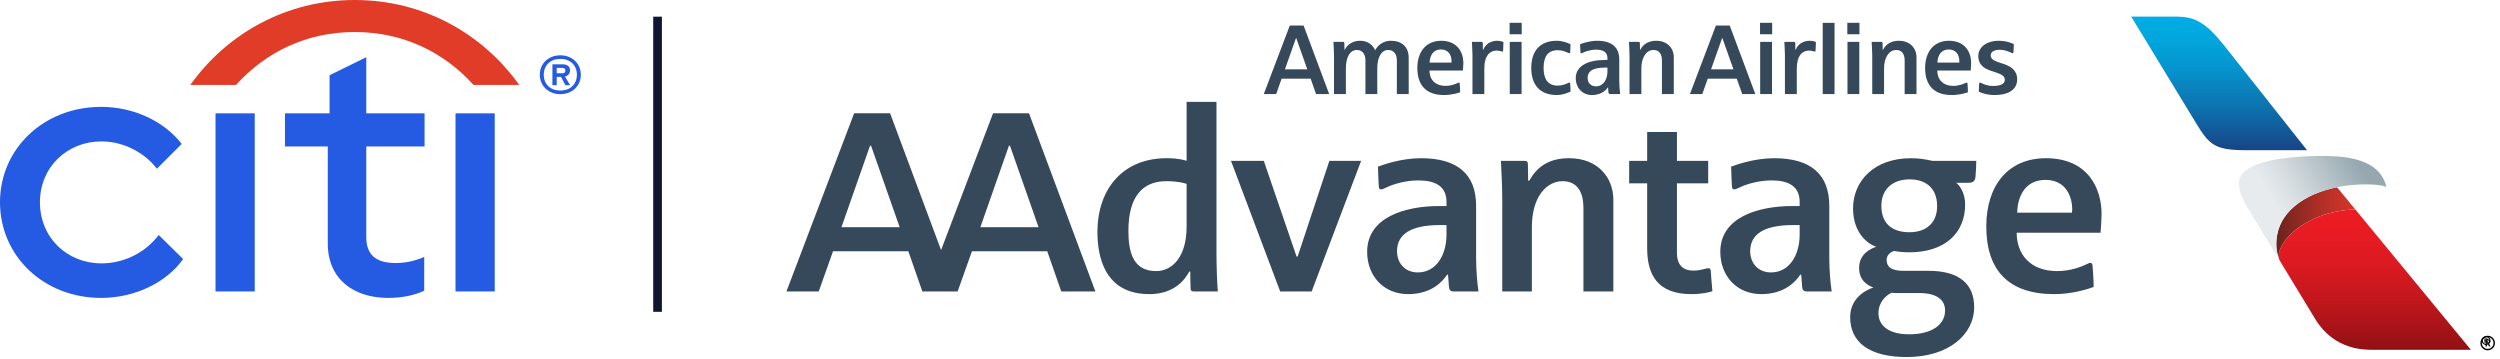
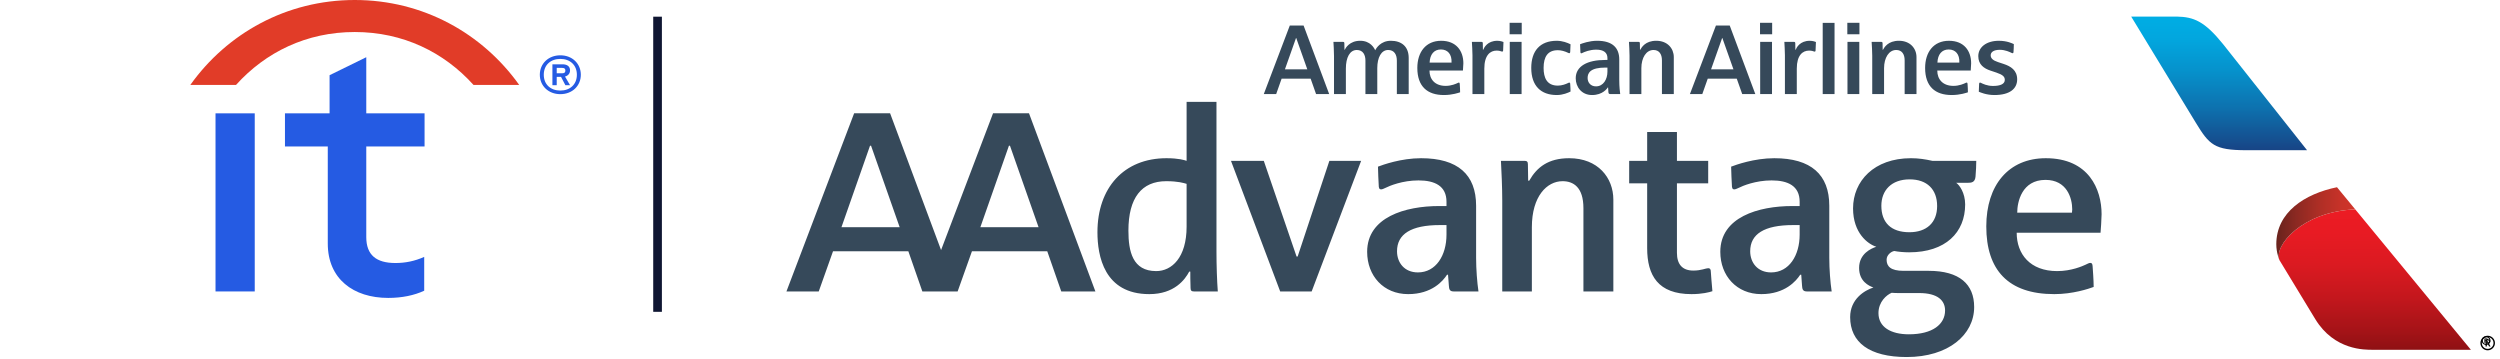
<svg xmlns="http://www.w3.org/2000/svg" fill="none" height="62" style="" viewBox="0 0 432 62" width="432">
  <path d="M177.809 19.57H171.601L162.617 43.212L153.806 19.57H147.597L135.897 50.361H141.478L143.946 43.418H156.962L159.382 50.361H165.479L167.952 43.418H180.965L183.385 50.361H189.285L177.809 19.57ZM145.404 39.257L150.338 25.187H150.52L155.461 39.257H145.404ZM169.407 39.257L174.342 25.187H174.523L179.462 39.257H169.407ZM205.045 17.601H210.206C210.206 17.601 210.206 41.818 210.206 43.463C210.206 45.794 210.297 48.581 210.436 50.361C210.436 50.361 207.056 50.361 206.319 50.361C205.907 50.361 205.728 50.224 205.728 49.768C205.683 49.221 205.683 46.936 205.683 46.936H205.496C204.769 48.309 202.941 50.824 198.597 50.824C190.786 50.824 189.638 44.193 189.638 40.129C189.638 32.451 194.209 27.339 201.566 27.339C203.625 27.339 204.674 27.658 205.045 27.793V17.601ZM194.99 39.85C194.99 43.463 195.721 46.845 199.786 46.845C202.482 46.845 205.045 44.514 205.045 39.168C205.045 38.072 205.045 31.769 205.045 31.769C204.583 31.632 203.574 31.309 201.522 31.309C197.277 31.309 194.99 34.187 194.99 39.85ZM212.713 27.793H218.384L224.047 44.329H224.233L229.715 27.793H235.205L226.655 50.361H221.216L212.713 27.793ZM245.562 27.339C251.916 27.339 255.072 30.17 255.072 35.555V44.559C255.072 46.525 255.25 48.809 255.48 50.361C255.48 50.361 251.873 50.361 251.183 50.361C250.45 50.361 250.406 49.909 250.364 49.358L250.22 47.479H250.043C249.361 48.535 247.441 50.824 243.328 50.824C239.075 50.824 236.244 47.667 236.244 43.511C236.244 37.523 242.826 35.604 248.675 35.604C249.038 35.604 249.954 35.604 249.954 35.604C249.954 35.604 249.954 34.917 249.954 34.873C249.954 32.128 247.934 31.175 245.112 31.175C242.319 31.175 240.081 32.128 239.437 32.451C239.215 32.544 238.894 32.725 238.666 32.725C238.256 32.725 238.297 32.354 238.256 32.267C238.208 31.452 238.115 29.484 238.115 28.798C238.94 28.483 242.093 27.339 245.562 27.339ZM241.405 43.414C241.405 45.386 242.684 47.073 245.015 47.073C248.124 47.073 249.954 44.147 249.954 40.54C249.954 40.262 249.954 38.893 249.954 38.893C249.954 38.893 249.401 38.893 248.808 38.893C243.829 38.893 241.405 40.446 241.405 43.414ZM259.589 50.361C259.589 50.361 259.589 36.29 259.589 34.691C259.589 32.354 259.456 29.529 259.363 27.793C259.363 27.793 262.701 27.793 263.428 27.793C263.84 27.793 264.021 27.928 264.021 28.386C264.021 28.935 264.066 31.22 264.066 31.22H264.253C265.578 28.891 267.545 27.339 271.152 27.339C276.131 27.339 278.787 30.717 278.787 34.504C278.787 38.393 278.787 50.361 278.787 50.361H273.616C273.616 50.361 273.616 37.432 273.616 35.967C273.616 32.354 271.885 31.309 270.01 31.309C267.313 31.309 264.706 33.91 264.706 39.257C264.706 42.553 264.706 50.361 264.706 50.361H259.589ZM284.63 42.869V31.68H281.52V27.793H284.63V22.812H289.775V27.793H295.176V31.68H289.775V43.693C289.775 45.659 290.695 46.755 292.61 46.755C293.981 46.755 294.758 46.345 295.176 46.345C295.49 46.345 295.632 46.525 295.632 46.979C295.632 46.979 295.811 49.495 295.904 50.317C295.395 50.502 294.122 50.824 292.289 50.824C286.529 50.824 284.63 47.62 284.63 42.869ZM306.595 27.339C312.944 27.339 316.101 30.17 316.101 35.555V44.559C316.101 46.525 316.278 48.809 316.513 50.361C316.513 50.361 312.898 50.361 312.214 50.361C311.479 50.361 311.437 49.909 311.392 49.358L311.255 47.479H311.073C310.389 48.535 308.464 50.824 304.35 50.824C300.104 50.824 297.268 47.667 297.268 43.511C297.268 37.523 303.848 35.604 309.705 35.604C310.068 35.604 310.98 35.604 310.98 35.604C310.98 35.604 310.98 34.917 310.98 34.873C310.98 32.128 308.966 31.175 306.137 31.175C303.349 31.175 301.105 32.128 300.469 32.451C300.241 32.544 299.924 32.725 299.692 32.725C299.283 32.725 299.329 32.354 299.283 32.267C299.236 31.452 299.139 29.484 299.139 28.798C299.967 28.483 303.123 27.339 306.595 27.339ZM302.433 43.414C302.433 45.386 303.717 47.073 306.044 47.073C309.154 47.073 310.98 44.147 310.98 40.54C310.98 40.262 310.98 38.893 310.98 38.893C310.98 38.893 310.429 38.893 309.836 38.893C304.855 38.893 302.433 40.446 302.433 43.414ZM329.486 61.696C322.997 61.696 319.706 59.139 319.706 54.795C319.706 51.691 322.17 50.182 323.722 49.679C322.953 49.404 321.253 48.63 321.253 46.296C321.253 43.83 323.359 42.916 324.229 42.641C322.759 42.183 320.208 40.262 320.208 36.015C320.208 31.309 323.819 27.339 330.217 27.339C331.539 27.339 332.681 27.518 333.912 27.793H341.499C341.499 28.435 341.452 29.617 341.368 30.538C341.271 31.541 340.631 31.587 340.04 31.587C339.307 31.587 338.027 31.587 338.027 31.587C338.576 31.951 339.579 33.317 339.579 35.329C339.579 40.171 336.197 43.6 329.898 43.6C329.024 43.6 328.019 43.511 327.335 43.372C326.79 43.463 326.005 44.056 326.005 44.88C326.005 46.022 326.697 46.799 328.931 46.799H333.27C338.623 46.799 341.135 49.13 341.135 53.058C341.135 57.861 336.659 61.696 329.486 61.696ZM331.634 50.64H328.206C327.795 50.64 327.244 50.64 326.878 50.593C326.005 50.957 324.598 52.143 324.598 54.109C324.598 56.489 326.697 57.768 329.851 57.768C333.961 57.768 336.108 56.029 336.108 53.651C336.108 51.958 334.879 50.64 331.634 50.64ZM329.987 30.994C326.83 30.994 325.098 32.907 325.098 35.555C325.098 38.437 326.745 40.129 329.944 40.129C332.907 40.129 334.736 38.484 334.736 35.604C334.736 32.725 332.998 30.994 329.987 30.994ZM363.155 37.02C363.155 37.797 363.016 39.763 362.973 40.219H348.484C348.484 43.919 350.815 46.845 355.473 46.845C357.946 46.845 359.869 45.977 360.364 45.749C360.691 45.61 360.959 45.429 361.191 45.429C361.415 45.429 361.558 45.519 361.597 45.933C361.643 46.525 361.786 48.492 361.786 49.584C360.915 49.909 358.178 50.824 354.977 50.824C346.972 50.824 343.23 46.615 343.23 39.123C343.23 31.997 347.069 27.339 353.514 27.339C360.959 27.339 363.155 32.725 363.155 37.02ZM358.035 36.746C358.035 36.653 358.081 36.381 358.081 36.193C358.081 34.233 357.163 31.085 353.461 31.085C349.356 31.085 348.577 34.917 348.577 36.746H358.035Z" fill="#36495A" />
  <path d="M287.183 16.252V10.428C287.183 9.316 286.677 8.637 285.726 8.637C284.467 8.637 283.627 9.976 283.627 11.786V16.252H281.584C281.584 16.252 281.584 9.81 281.584 9.628C281.584 8.898 281.516 7.836 281.484 7.235C281.484 7.235 282.444 7.235 283.126 7.235C283.314 7.235 283.367 7.311 283.369 7.479C283.373 7.671 283.389 8.603 283.389 8.603H283.433C283.681 8.179 284.311 7.045 286.198 7.045C288.146 7.045 289.232 8.375 289.232 9.867V16.252H287.183ZM271.182 14.27C271.237 14.27 271.314 14.307 271.33 14.464C271.37 14.894 271.386 15.598 271.388 15.819C270.979 16.02 270.092 16.422 269.007 16.422C266.274 16.422 264.601 14.84 264.601 11.736C264.601 8.829 266.088 7.047 269.007 7.047C269.973 7.047 270.863 7.384 271.388 7.653C271.388 7.974 271.356 8.7 271.33 9.007C271.317 9.136 271.255 9.196 271.182 9.196C271.102 9.196 271.073 9.176 271.025 9.154C270.365 8.831 269.745 8.676 269.188 8.676C267.448 8.676 266.734 9.814 266.734 11.736C266.734 13.451 267.307 14.795 269.188 14.795C269.907 14.795 270.563 14.539 270.968 14.343C271.077 14.291 271.098 14.27 271.182 14.27ZM278.256 16.252C278.093 16.252 277.954 16.196 277.936 15.958C277.915 15.663 277.875 15.094 277.875 15.094H277.849C277.726 15.259 276.981 16.422 275.106 16.422C273.313 16.422 272.284 15.041 272.284 13.522C272.284 11.419 274.327 10.361 277.36 10.361C277.386 10.361 277.764 10.361 277.764 10.361V10.03C277.764 9.085 277.092 8.579 275.836 8.579C274.706 8.579 273.77 8.977 273.402 9.162C273.378 9.174 273.313 9.213 273.253 9.213C273.154 9.213 273.1 9.152 273.096 9.045C273.08 8.706 273.043 8.054 273.037 7.643C273.407 7.501 274.634 7.045 275.982 7.045C278.66 7.045 279.808 8.29 279.808 10.276V13.792C279.808 15.074 279.929 15.913 279.972 16.252C279.972 16.252 278.4 16.252 278.256 16.252ZM277.764 11.677C277.764 11.677 277.453 11.677 277.415 11.677C274.843 11.677 274.339 12.571 274.339 13.479C274.339 14.22 274.827 14.924 275.788 14.924C277.066 14.924 277.764 13.691 277.764 12.393V11.677ZM252.089 14.27C252.2 14.27 252.235 14.371 252.243 14.472C252.279 14.858 252.311 15.728 252.307 15.95C252.089 16.018 250.987 16.422 249.512 16.422C246.64 16.422 244.914 14.937 244.914 11.739C244.914 8.999 246.386 7.047 249.034 7.047C251.629 7.047 252.869 8.785 252.869 10.942C252.869 11.197 252.84 11.625 252.794 12.192H247.014C247.014 13.734 247.994 14.84 249.805 14.84C250.806 14.84 251.601 14.48 251.916 14.327C251.981 14.295 252.015 14.27 252.089 14.27ZM247.038 10.815H250.826C250.905 9.364 250.144 8.547 248.989 8.547C247.784 8.547 247.094 9.42 247.038 10.815ZM241.376 16.252V10.482C241.376 9.443 240.936 8.637 239.875 8.637C238.682 8.637 237.994 9.943 237.994 11.776V16.252H235.947V10.464C235.947 9.519 235.554 8.637 234.456 8.637C233.245 8.637 232.567 9.941 232.567 11.84V16.252H230.516C230.516 16.252 230.516 10.553 230.516 9.683C230.516 8.837 230.441 7.634 230.417 7.235C230.417 7.235 231.485 7.235 232.054 7.235C232.24 7.235 232.3 7.295 232.304 7.485C232.308 7.725 232.324 8.603 232.324 8.603H232.369C232.494 8.347 233.168 7.045 235.047 7.045C236.799 7.045 237.469 8.302 237.635 8.69C237.796 8.349 238.573 7.045 240.337 7.045C242.172 7.045 243.423 8.03 243.423 10.008V16.252H241.376ZM256.491 11.853V16.252H254.443C254.443 16.252 254.443 10.178 254.443 9.552C254.443 8.906 254.37 7.681 254.342 7.235C254.342 7.235 255.24 7.235 255.995 7.235C256.172 7.235 256.227 7.311 256.227 7.485C256.233 7.751 256.249 8.603 256.249 8.603H256.296C256.457 8.216 257.036 7.047 258.738 7.047C259.307 7.047 259.731 7.231 259.801 7.257C259.801 7.646 259.759 8.498 259.739 8.724C259.727 8.87 259.658 8.918 259.587 8.918C259.519 8.918 259.484 8.904 259.446 8.888C259.317 8.833 259.02 8.742 258.611 8.742C257.517 8.742 256.491 9.532 256.491 11.853ZM260.885 16.252V7.235H262.93V16.252H260.885ZM260.861 5.917V3.937H262.954V5.917H260.861ZM227.416 16.252L226.478 13.592H221.462L220.524 16.252H218.384L222.877 4.413H225.261L229.681 16.252H227.416ZM223.989 6.571H223.951L222.033 11.986H225.904L223.989 6.571ZM344.629 16.422C347.293 16.422 348.567 15.334 348.567 13.713C348.567 12.121 347.437 11.449 346.236 11.053C345.891 10.942 345.556 10.829 345.241 10.724C344.419 10.452 343.991 10.095 343.991 9.562C343.991 9.001 344.506 8.607 345.57 8.607C346.516 8.607 347.291 8.993 347.598 9.14C347.649 9.164 347.695 9.196 347.776 9.196C347.842 9.196 347.921 9.156 347.931 8.997C347.953 8.696 347.99 8.147 347.99 7.622C347.739 7.507 346.843 7.047 345.402 7.047C343.202 7.047 341.848 8.191 341.848 9.703C341.848 11.168 342.851 11.836 343.953 12.202C344.205 12.289 344.676 12.442 344.952 12.535C346.103 12.918 346.43 13.265 346.43 13.802C346.43 14.505 345.681 14.852 344.397 14.852C343.342 14.852 342.615 14.464 342.322 14.327C342.266 14.303 342.229 14.27 342.149 14.27C341.995 14.27 341.993 14.472 341.991 14.507C341.985 14.604 341.937 15.538 341.937 15.849C342.179 15.952 343.222 16.422 344.629 16.422ZM339.836 14.27C339.949 14.27 339.981 14.371 339.991 14.472C340.028 14.858 340.06 15.728 340.054 15.95C339.836 16.018 338.736 16.422 337.256 16.422C334.386 16.422 332.661 14.939 332.661 11.742C332.661 8.997 334.132 7.047 336.78 7.047C339.378 7.047 340.613 8.785 340.613 10.942C340.613 11.197 340.587 11.625 340.542 12.194H334.762C334.762 13.734 335.741 14.84 337.553 14.84C338.554 14.84 339.347 14.48 339.662 14.327C339.727 14.297 339.763 14.27 339.836 14.27ZM334.786 10.815H338.572C338.651 9.362 337.89 8.549 336.736 8.549C335.533 8.549 334.84 9.42 334.786 10.815ZM329.123 16.252V10.428C329.123 9.316 328.616 8.637 327.664 8.637C326.404 8.637 325.567 9.978 325.567 11.786V16.252H323.522C323.522 16.252 323.522 9.81 323.522 9.628C323.522 8.898 323.456 7.836 323.419 7.235C323.419 7.235 324.384 7.235 325.066 7.235C325.252 7.235 325.304 7.311 325.306 7.479C325.31 7.671 325.326 8.603 325.326 8.603H325.373C325.621 8.179 326.251 7.045 328.138 7.045C330.081 7.045 331.169 8.375 331.169 9.869V16.252H329.123ZM310.486 11.853V16.252H308.434C308.434 16.252 308.434 10.179 308.434 9.552C308.434 8.908 308.361 7.681 308.337 7.235C308.337 7.235 309.233 7.235 309.988 7.235C310.167 7.235 310.218 7.311 310.224 7.487C310.228 7.753 310.24 8.603 310.24 8.603H310.288C310.448 8.216 311.029 7.047 312.73 7.047C313.3 7.047 313.723 7.231 313.792 7.259C313.792 7.646 313.748 8.498 313.729 8.724C313.715 8.872 313.653 8.92 313.578 8.92C313.51 8.92 313.477 8.904 313.437 8.888C313.312 8.835 313.013 8.744 312.601 8.744C311.507 8.744 310.486 9.532 310.486 11.853ZM317.009 16.252V3.949H314.963V16.252H317.009ZM304.157 16.252V7.235H306.203V16.252H304.157ZM304.132 5.919V3.937H306.228V5.919H304.132ZM319.243 16.252V7.235H321.288V16.252H319.243ZM319.217 5.919V3.939H321.312V5.919H319.217ZM301.053 16.252L300.112 13.592H295.099L294.158 16.252H292.019L296.511 4.413H298.897L303.317 16.252H301.053ZM297.624 6.573H297.585L295.67 11.986H299.543L297.624 6.573Z" fill="#36495A" />
  <path d="M400.071 55.13C403.367 60.549 408.633 60.442 410.033 60.442H426.971L406.988 36.18C397.77 36.562 392.89 42.473 393.891 44.954L400.071 55.13Z" fill="url(#paint0_linear_125_1236)" />
  <path d="M393.891 44.953C393.866 44.911 393.344 43.688 393.344 42.209C393.344 36.67 398.252 33.498 403.833 32.351L406.987 36.18C397.77 36.562 392.89 42.473 393.891 44.953Z" fill="url(#paint1_linear_125_1236)" />
-   <path d="M401.599 26.946C393.174 26.946 386.883 28.335 386.883 31.633C386.883 32.844 387.263 33.897 388.292 35.75L393.891 44.953C393.867 44.911 393.344 43.688 393.344 42.209C393.344 36.67 398.252 33.498 403.833 32.351C405.452 32.016 407.113 31.859 408.74 31.859C410.108 31.859 411.39 31.932 412.377 32.287C411.795 30.167 410.255 26.946 401.599 26.946Z" fill="url(#paint2_linear_125_1236)" />
  <path d="M379.436 21.206C381.753 25.005 382.611 25.951 388.125 25.957C392.173 25.957 398.66 25.957 398.66 25.957L384.136 7.615C380.929 3.651 379.083 2.924 376.14 2.864H368.269L379.436 21.206Z" fill="url(#paint3_linear_125_1236)" />
  <path d="M430.358 58.85C430.358 59.271 430.027 59.602 429.595 59.602C429.169 59.602 428.828 59.271 428.828 58.85C428.828 58.436 429.169 58.105 429.595 58.105C430.027 58.105 430.358 58.436 430.358 58.85ZM429.019 58.85C429.019 59.181 429.264 59.443 429.601 59.443C429.928 59.443 430.168 59.181 430.168 58.854C430.168 58.523 429.928 58.254 429.595 58.254C429.264 58.254 429.019 58.523 429.019 58.85ZM429.478 59.239H429.304V58.494C429.373 58.482 429.469 58.472 429.591 58.472C429.732 58.472 429.796 58.494 429.849 58.527C429.891 58.559 429.922 58.617 429.922 58.69C429.922 58.773 429.859 58.836 429.768 58.862V58.872C429.841 58.898 429.881 58.955 429.905 59.053C429.928 59.166 429.942 59.213 429.958 59.239H429.772C429.75 59.213 429.736 59.144 429.714 59.057C429.7 58.977 429.655 58.94 429.558 58.94H429.478V59.239ZM429.482 58.817H429.564C429.659 58.817 429.736 58.785 429.736 58.708C429.736 58.64 429.687 58.595 429.578 58.595C429.532 58.595 429.5 58.599 429.482 58.603V58.817Z" fill="black" />
  <path d="M431.127 59.274C431.127 59.974 430.568 60.534 429.87 60.534C429.172 60.534 428.613 59.974 428.613 59.274C428.613 58.581 429.172 58.014 429.87 58.014C430.568 58.014 431.127 58.581 431.127 59.274ZM428.859 59.274C428.859 59.834 429.312 60.286 429.87 60.286C430.429 60.286 430.88 59.834 430.88 59.274C430.88 58.714 430.429 58.26 429.87 58.26C429.312 58.26 428.859 58.714 428.859 59.274ZM429.837 59.355H429.722V59.874H429.5V58.622C429.5 58.622 429.69 58.622 429.87 58.622C430.158 58.622 430.314 58.771 430.314 58.993C430.314 59.249 430.108 59.315 430.067 59.322L430.371 59.874H430.116L429.837 59.355ZM429.813 59.199C430.001 59.199 430.092 59.117 430.092 58.985C430.092 58.862 429.993 58.779 429.813 58.779C429.755 58.779 429.73 58.787 429.722 58.787V59.191C429.73 59.191 429.772 59.199 429.813 59.199Z" fill="black" />
-   <path d="M0 34.942C0 25.678 7.585 18.465 17.471 18.465C23.191 18.465 28.413 21.015 31.398 24.869L27.108 29.16C24.994 26.362 21.326 24.434 17.533 24.434C11.627 24.434 6.901 28.849 6.901 34.942C6.901 41.097 11.627 45.511 17.533 45.511C21.636 45.511 25.305 43.459 27.419 40.599L31.646 44.765C28.786 48.806 23.315 51.48 17.471 51.48C7.585 51.48 0 44.268 0 34.942Z" fill="#255BE3" />
  <path d="M37.242 19.585H44.019V50.361H37.242V19.585Z" fill="#255BE3" />
  <path d="M56.64 42.092V25.305H49.241V19.585H56.951V12.994L63.292 9.886V19.585H73.365V25.305H63.292V40.972C63.292 44.081 65.034 45.449 68.329 45.449C70.007 45.449 71.624 45.138 73.303 44.392V50.236C71.561 51.045 69.448 51.48 67.085 51.48C61.054 51.48 56.64 48.184 56.64 42.092Z" fill="#255BE3" />
-   <path d="M78.712 19.585H85.489V50.361H78.712V19.585Z" fill="#255BE3" />
  <path d="M61.303 0C73.116 0 83.375 5.782 89.717 14.673H81.82C76.722 9.015 69.634 5.533 61.303 5.533C52.972 5.533 45.884 9.015 40.786 14.673H32.89C39.232 5.782 49.49 0 61.303 0Z" fill="#E13C28" />
  <path d="M96.824 9.556C98.876 9.556 100.368 10.986 100.368 12.914C100.368 14.841 98.876 16.271 96.824 16.271C94.772 16.271 93.28 14.841 93.28 12.914C93.28 10.986 94.772 9.556 96.824 9.556ZM96.824 15.649C98.502 15.649 99.684 14.592 99.684 12.914C99.684 11.235 98.502 10.178 96.824 10.178C95.145 10.178 93.964 11.235 93.964 12.914C93.964 14.592 95.145 15.649 96.824 15.649ZM95.456 11.111H97.197C97.943 11.111 98.502 11.421 98.502 12.167C98.502 12.727 98.13 13.1 97.632 13.225L98.502 14.717H97.694L96.948 13.287H96.202V14.717H95.456V11.111ZM97.073 12.665C97.446 12.665 97.694 12.603 97.694 12.167C97.694 11.857 97.508 11.733 97.135 11.733H96.202V12.665H97.073Z" fill="#255BE3" />
  <path d="M113.626 2.883V53.883" stroke="#0F1632" stroke-width="1.5" />
  <defs>
    <linearGradient gradientUnits="userSpaceOnUse" id="paint0_linear_125_1236" x1="410.367" x2="410.367" y1="35.541" y2="72.926">
      <stop stop-color="#ED1C24" />
      <stop offset="0.126" stop-color="#E81B23" />
      <stop offset="0.27" stop-color="#DB1A21" />
      <stop offset="0.423" stop-color="#C4171D" />
      <stop offset="0.582" stop-color="#A41317" />
      <stop offset="0.744" stop-color="#7B0E10" />
      <stop offset="0.755" stop-color="#780E0F" />
    </linearGradient>
    <linearGradient gradientUnits="userSpaceOnUse" id="paint1_linear_125_1236" x1="393.344" x2="406.987" y1="38.652" y2="38.652">
      <stop stop-color="#69231D" />
      <stop offset="0.265" stop-color="#8D2922" />
      <stop offset="0.581" stop-color="#B22F26" />
      <stop offset="0.838" stop-color="#C93329" />
      <stop offset="1" stop-color="#D1342A" />
    </linearGradient>
    <linearGradient gradientUnits="userSpaceOnUse" id="paint2_linear_125_1236" x1="391.845" x2="407.048" y1="36.658" y2="27.523">
      <stop offset="0.1" stop-color="#E7EBEE" />
      <stop offset="0.351" stop-color="#D5DCE0" />
      <stop offset="0.855" stop-color="#A5B4BB" />
      <stop offset="1" stop-color="#96A7B0" />
    </linearGradient>
    <linearGradient gradientUnits="userSpaceOnUse" id="paint3_linear_125_1236" x1="383.464" x2="383.464" y1="28.965" y2="3.139">
      <stop stop-color="#1C2F72" />
      <stop offset="0.127" stop-color="#174687" />
      <stop offset="0.404" stop-color="#0D72AF" />
      <stop offset="0.651" stop-color="#0692CC" />
      <stop offset="0.858" stop-color="#02A6DE" />
      <stop offset="1" stop-color="#00ADE4" />
    </linearGradient>
  </defs>
</svg>